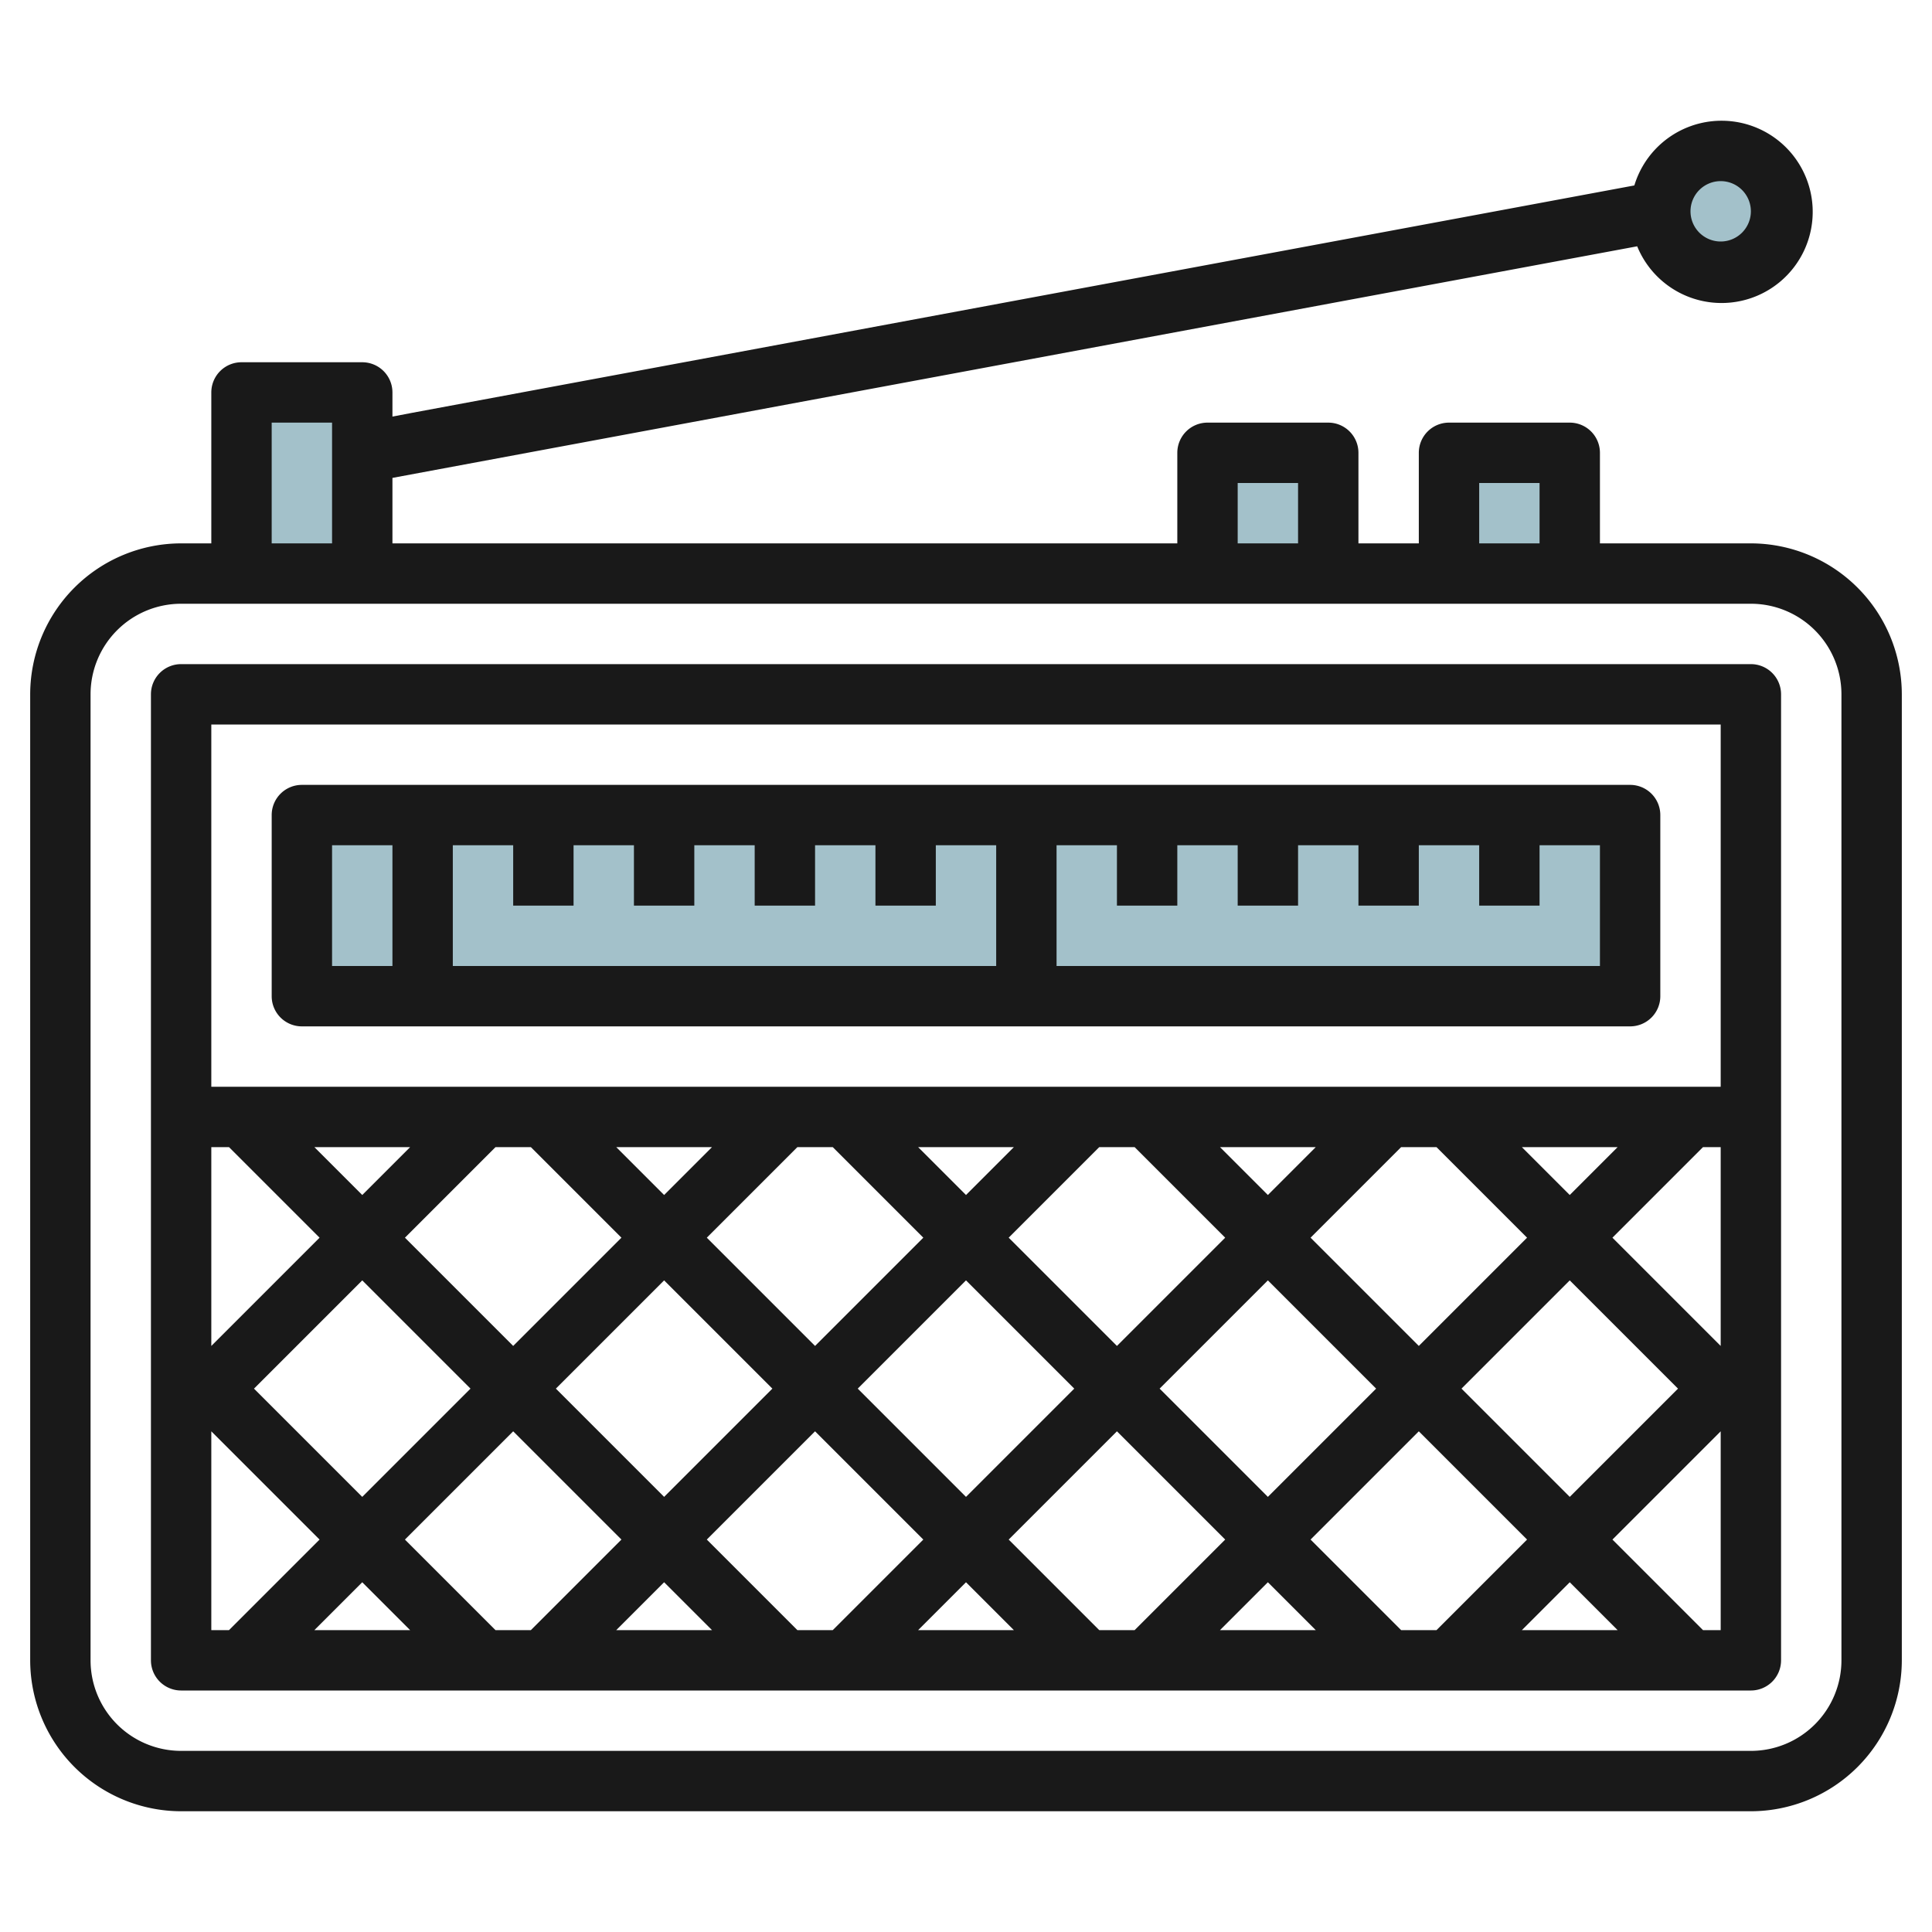
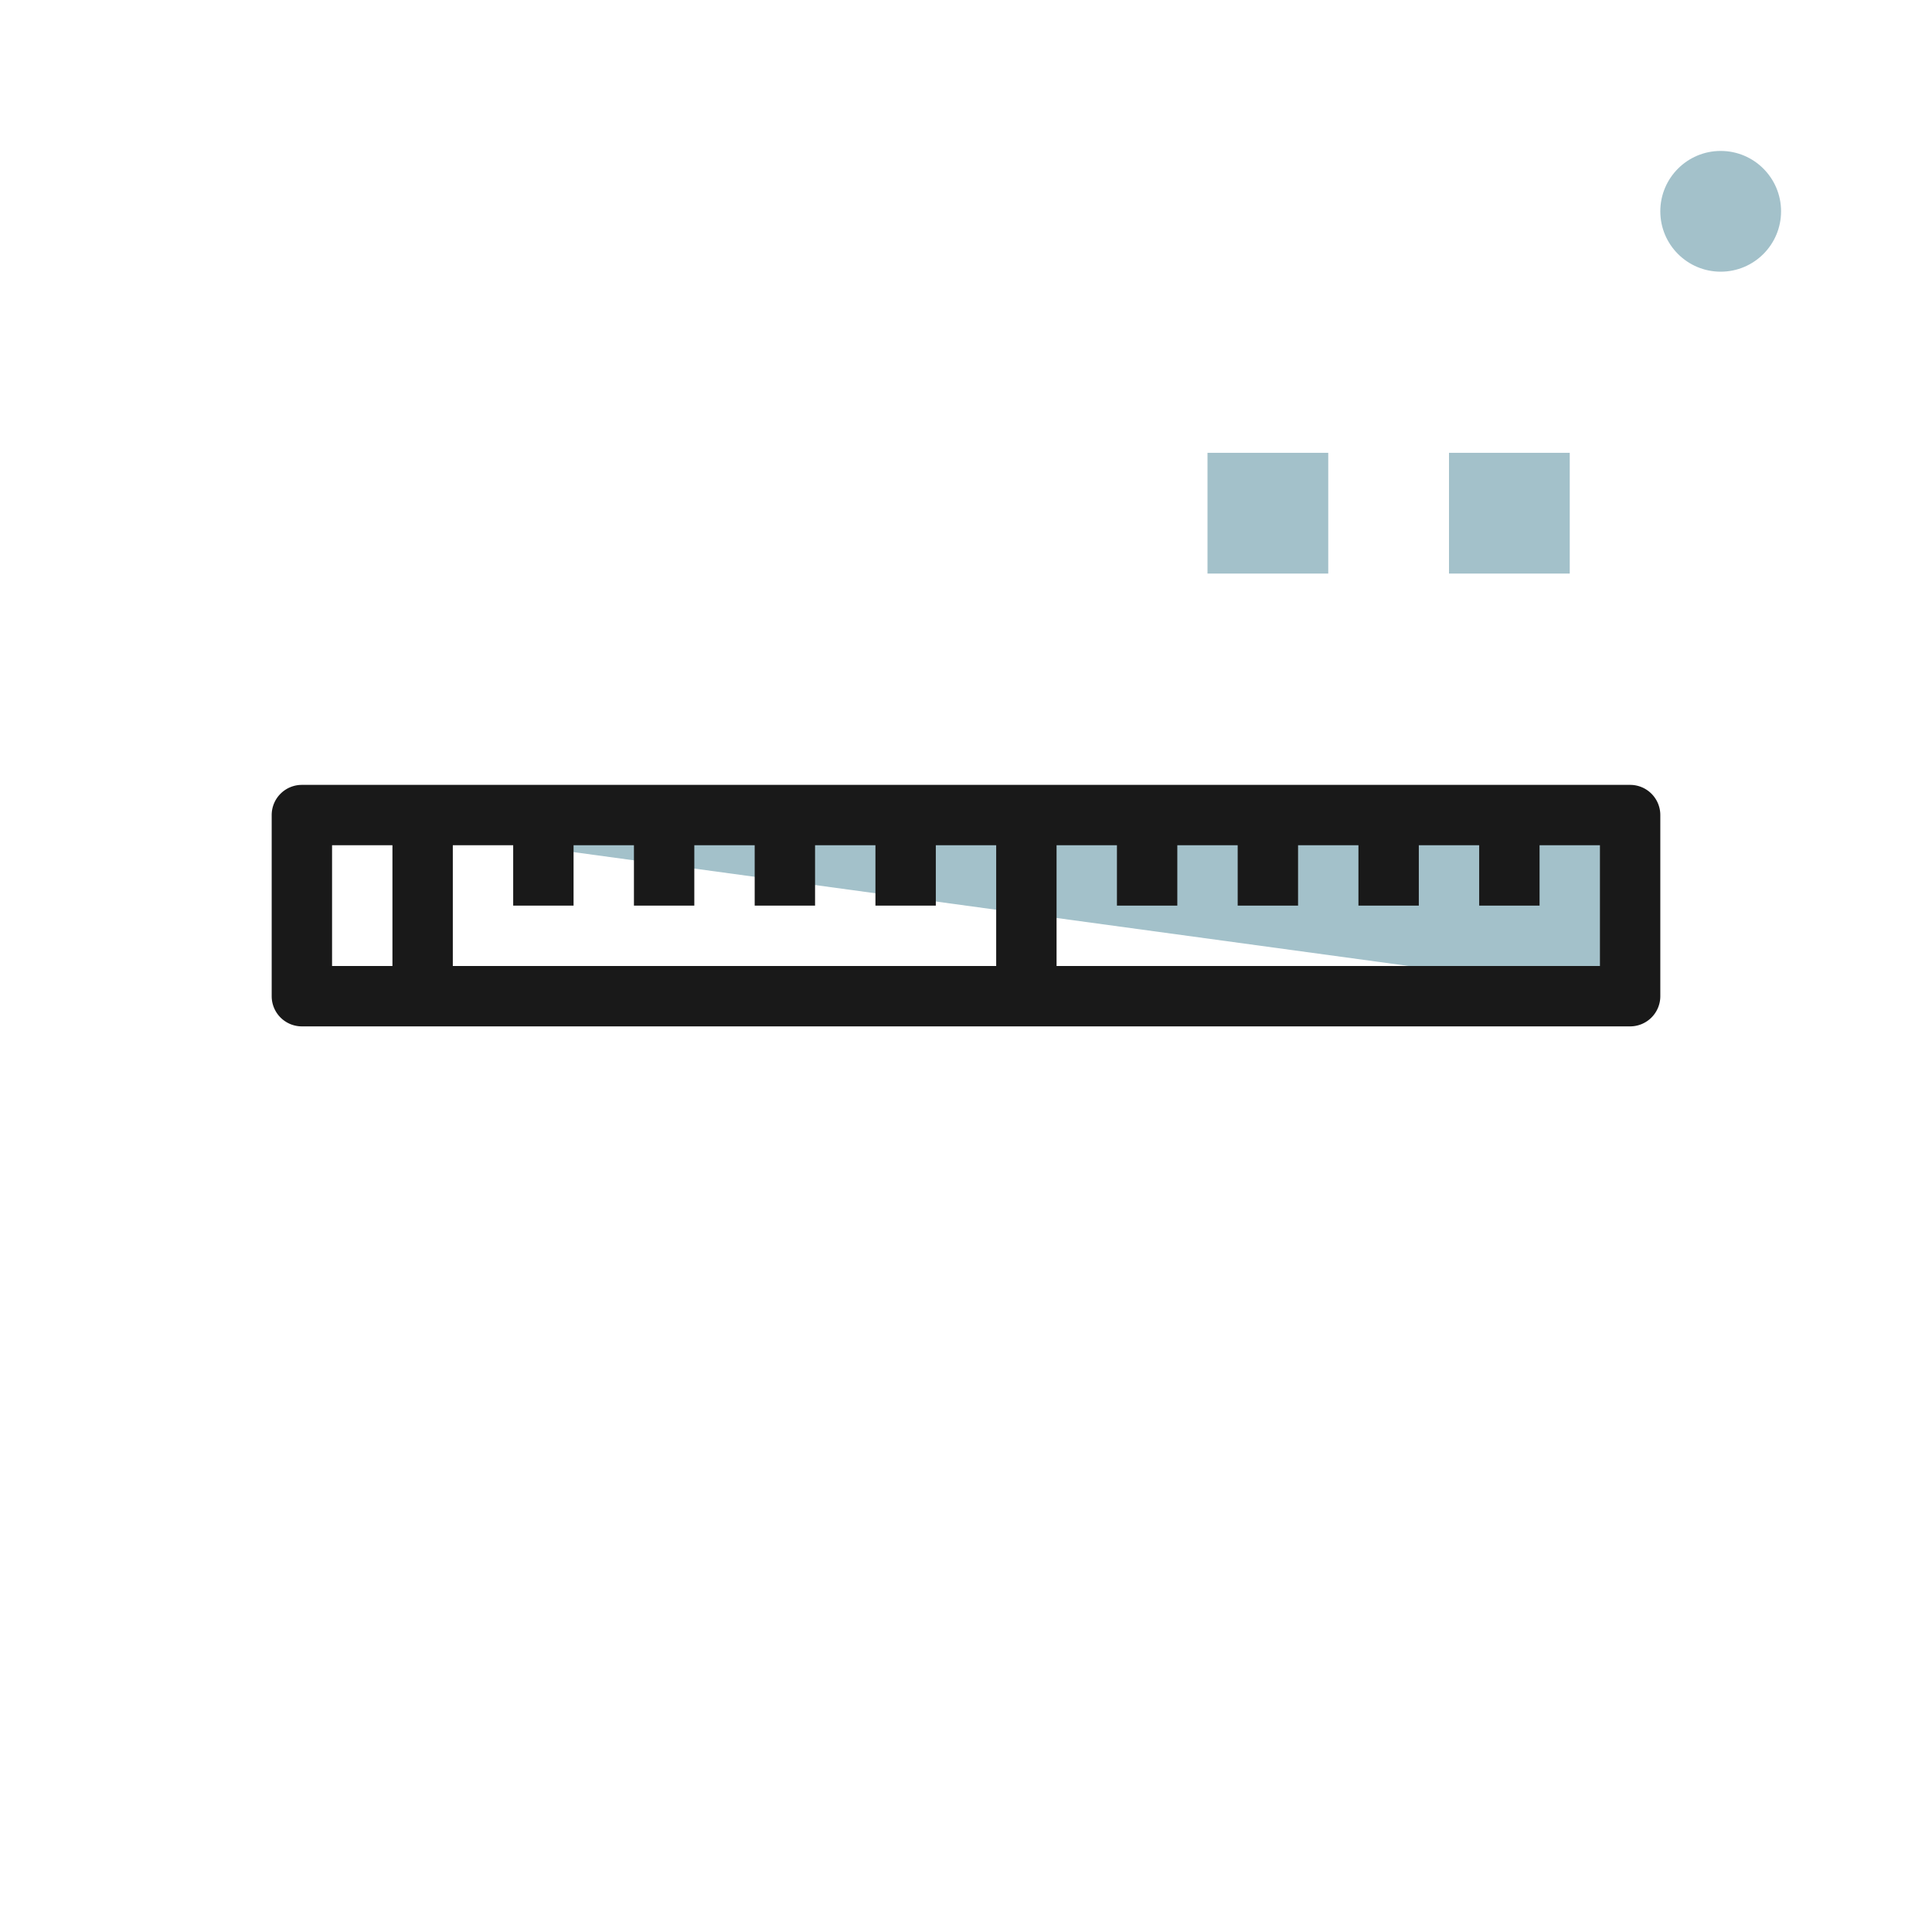
<svg xmlns="http://www.w3.org/2000/svg" height="512" viewBox="0 0 64 64" width="512">
  <g id="Layer_5" data-name="Layer 5">
    <g fill="#a3c1ca">
-       <path d="m10 27h44v6h-44z" />
-       <path d="m8 13h4v6h-4z" />
+       <path d="m10 27h44v6z" />
      <circle cx="57" cy="7" r="2" />
      <path d="m48 15h4v4h-4z" />
      <path d="m40 15h4v4h-4z" />
    </g>
-     <path d="m58 18h-5v-3a1 1 0 0 0 -1-1h-4a1 1 0 0 0 -1 1v3h-2v-3a1 1 0 0 0 -1-1h-4a1 1 0 0 0 -1 1v3h-26v-2.169l41.234-7.672a3.019 3.019 0 1 0 -.094-2.016l-40.475 7.53-.665.127v-.8a1 1 0 0 0 -1-1h-4a1 1 0 0 0 -1 1v5h-1a5.006 5.006 0 0 0 -5 5v32a5.006 5.006 0 0 0 5 5h52a5.006 5.006 0 0 0 5-5v-32a5.006 5.006 0 0 0 -5-5zm-1-12a1 1 0 1 1 -1 1 1 1 0 0 1 1-1zm-8 10h2v2h-2zm-8 0h2v2h-2zm-32-2h2v4h-2zm52 41a3 3 0 0 1 -3 3h-52a3 3 0 0 1 -3-3v-32a3 3 0 0 1 3-3h52a3 3 0 0 1 3 3z" fill="#191919" />
-     <path d="m58 22h-52a1 1 0 0 0 -1 1v32a1 1 0 0 0 1 1h52a1 1 0 0 0 1-1v-32a1 1 0 0 0 -1-1zm-10.414 32h-1.172l-3-3 3.586-3.586 3.586 3.586zm4.414-1.586 1.586 1.586h-3.172zm-38.586-1.414 3.586-3.586 3.586 3.586-3 3h-1.172zm.172 3h-3.172l1.586-1.586zm-6.586-16h.586l3 3-3.586 3.586zm40.586 0 3 3-3.586 3.586-3.586-3.586 3-3zm2.828 0h3.172l-1.586 1.586zm-4.828 8-3.586 3.586-3.586-3.586 3.586-3.586zm-3.586-6.414-1.586-1.586h3.172zm-4.414-1.586 3 3-3.586 3.586-3.586-3.586 3-3zm-2 8-3.586 3.586-3.586-3.586 3.586-3.586zm-3.586-6.414-1.586-1.586h3.172zm-4.414-1.586 3 3-3.586 3.586-3.586-3.586 3-3zm-2 8-3.586 3.586-3.586-3.586 3.586-3.586zm-3.586-6.414-1.586-1.586h3.172zm-4.414-1.586 3 3-3.586 3.586-3.586-3.586 3-3zm-5.586 1.586-1.586-1.586h3.172zm0 2.828 3.586 3.586-3.586 3.586-3.586-3.586zm10 10 1.586 1.586h-3.172zm1.414-1.414 3.586-3.586 3.586 3.586-3 3h-1.172zm8.586 1.414 1.586 1.586h-3.172zm1.414-1.414 3.586-3.586 3.586 3.586-3 3h-1.172zm8.586 1.414 1.586 1.586h-3.172zm6.414-6.414 3.586-3.586 3.586 3.586-3.586 3.586zm5-5 3-3h.586v6.586zm3.586-17v12h-50v-12zm-50 23.414 3.586 3.586-3 3h-.586zm49.414 6.586-3-3 3.586-3.586v6.586z" fill="#191919" />
    <path d="m10 34h44a1 1 0 0 0 1-1v-6a1 1 0 0 0 -1-1h-44a1 1 0 0 0 -1 1v6a1 1 0 0 0 1 1zm9-4v-2h2v2h2v-2h2v2h2v-2h2v2h2v-2h2v4h-18v-4h2v2zm34 2h-18v-4h2v2h2v-2h2v2h2v-2h2v2h2v-2h2v2h2v-2h2zm-42-4h2v4h-2z" fill="#191919" />
  </g>
</svg>